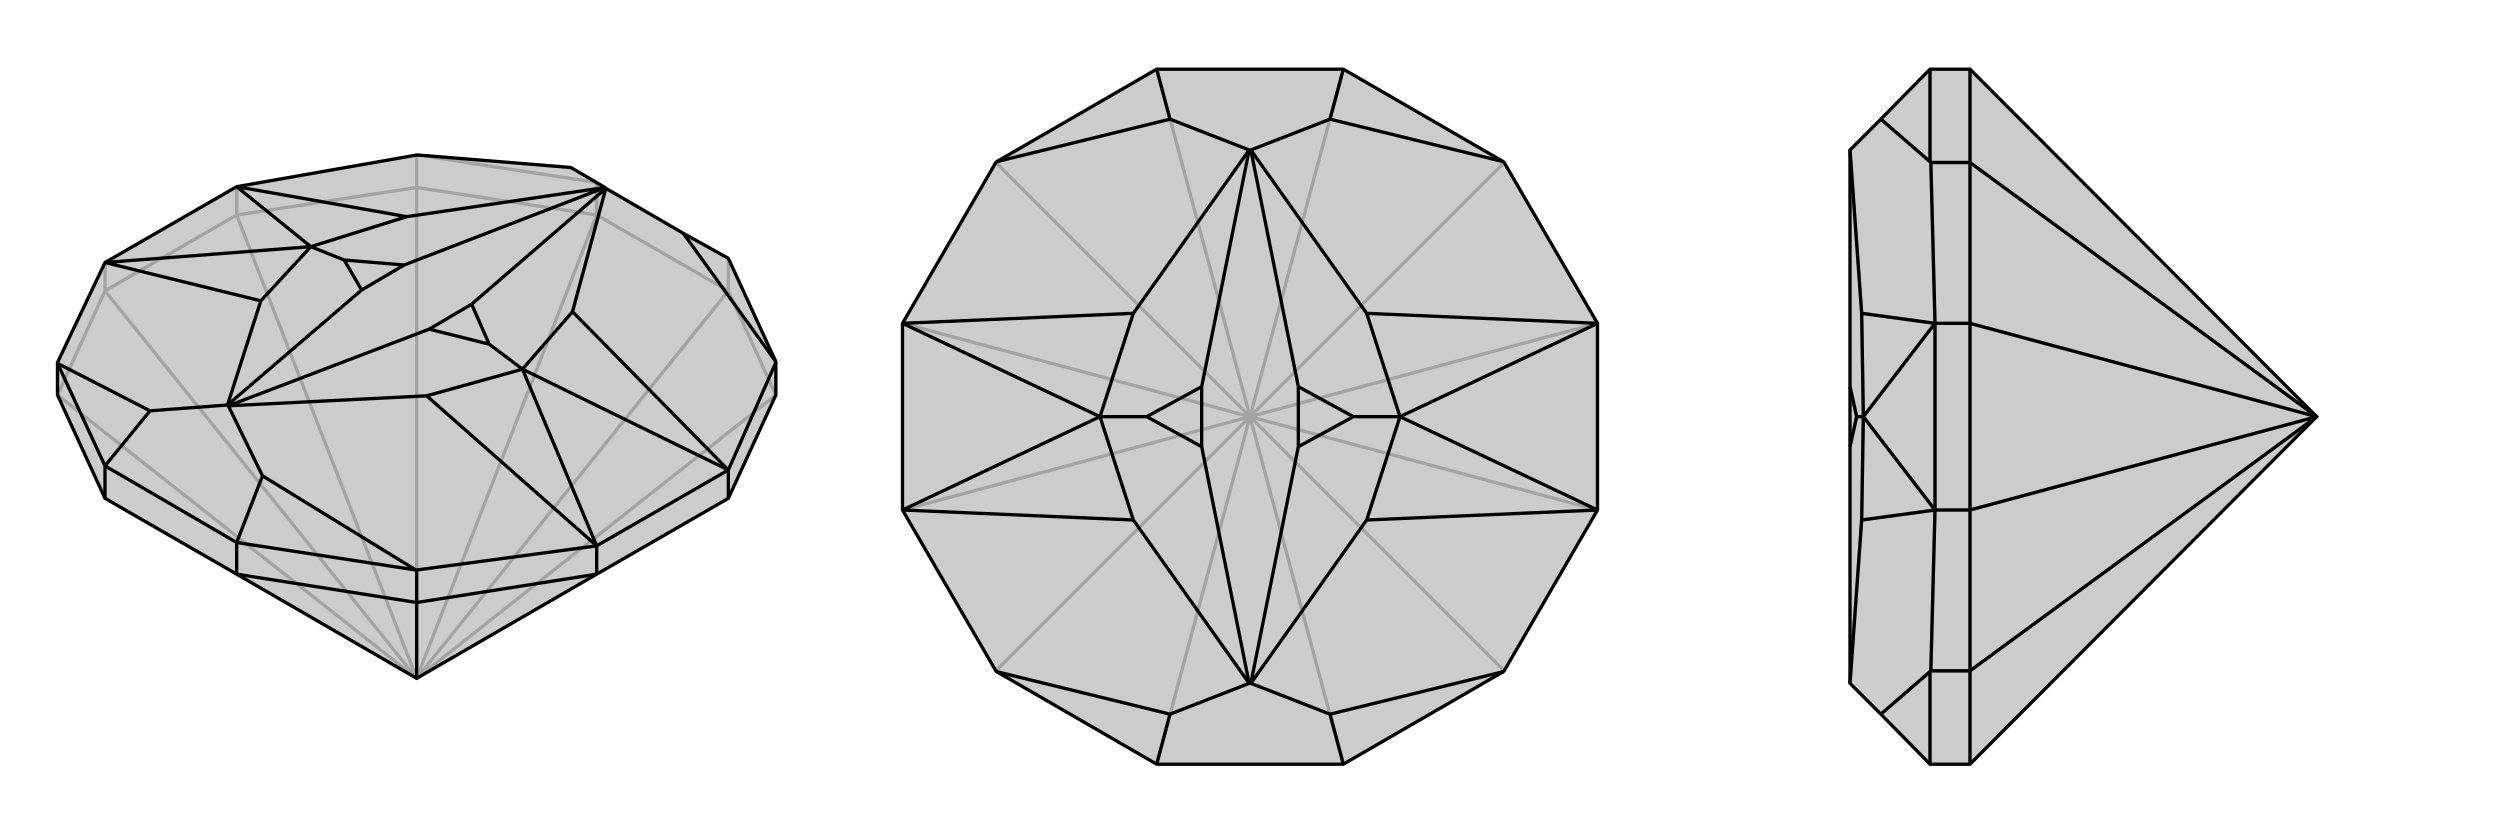
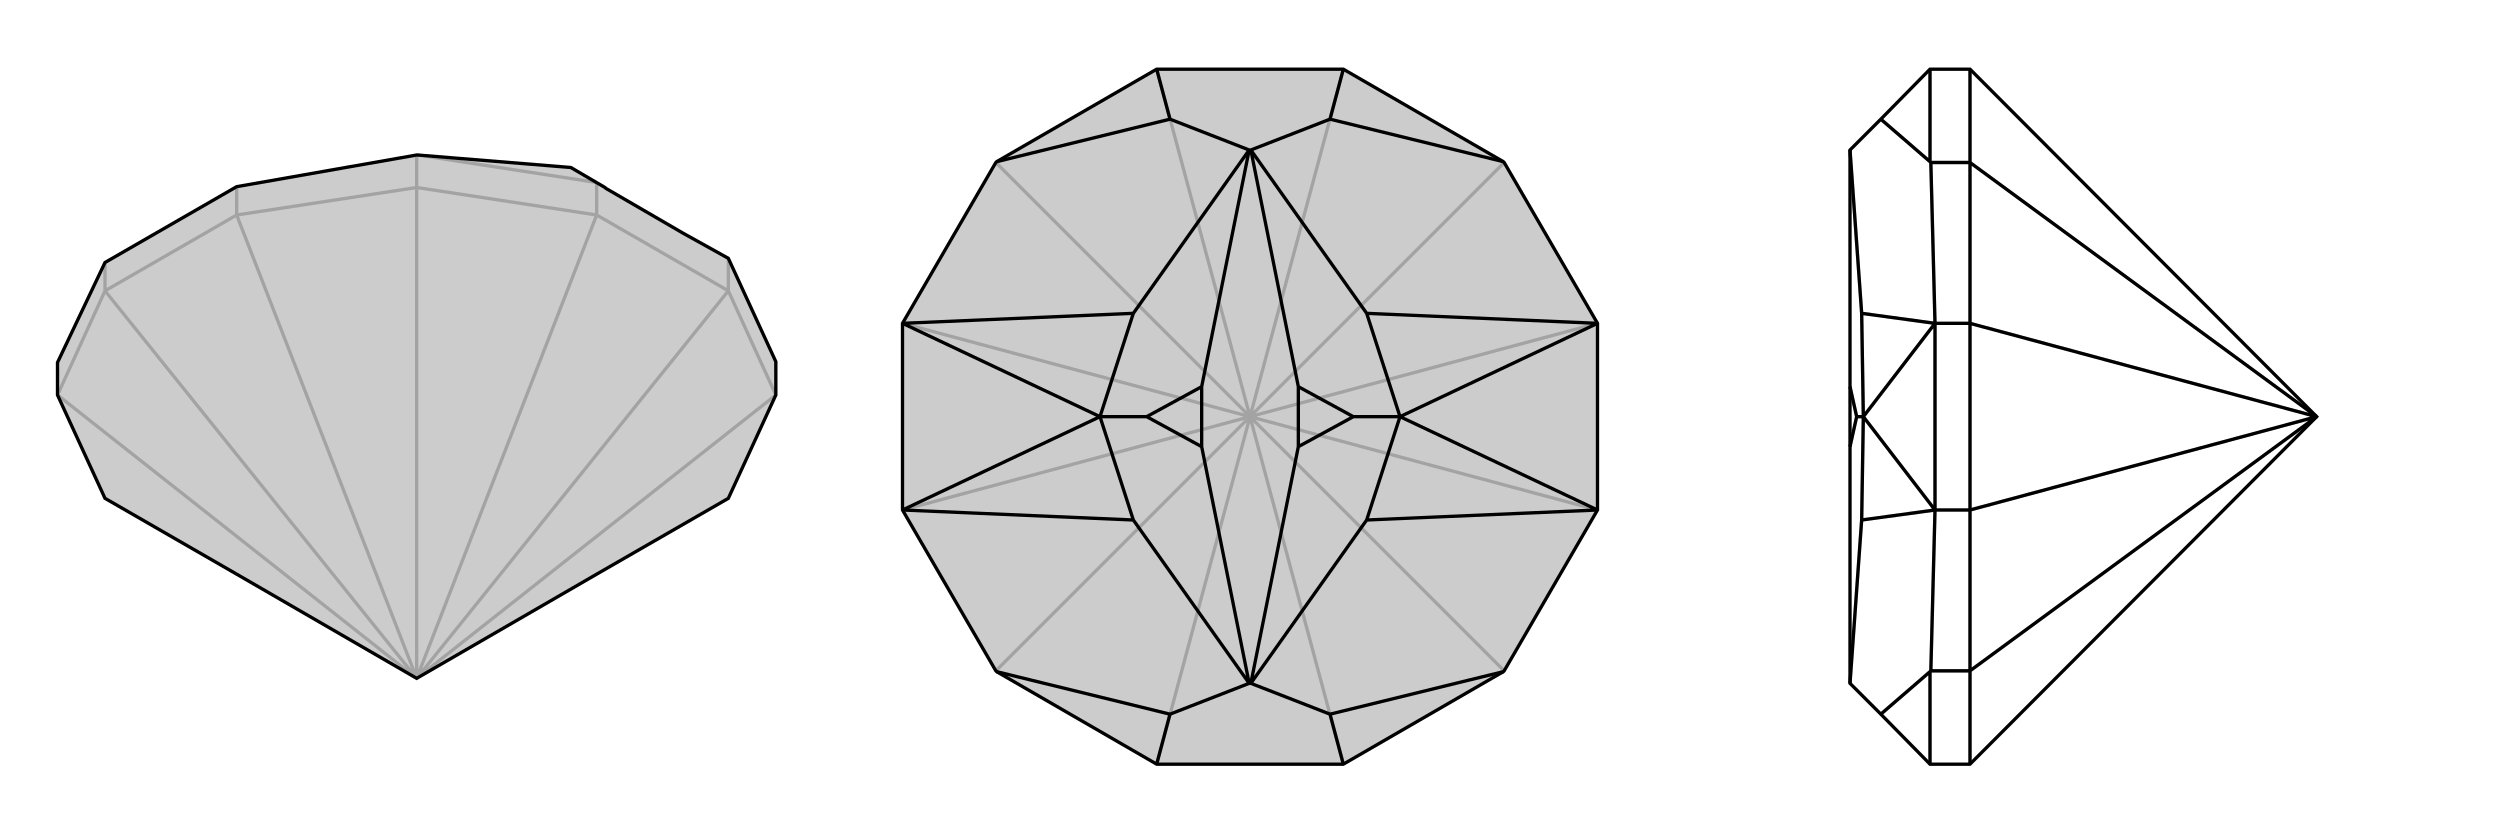
<svg xmlns="http://www.w3.org/2000/svg" viewBox="0 0 3000 1000">
  <g stroke="currentColor" stroke-width="4" fill="none" transform="translate(0 85)">
    <path fill="currentColor" stroke="none" fill-opacity=".2" d="M284,604L126,513L69,389L69,350L126,230L284,139L500,101L501,101L685,116L726,140L727,141L820,195L874,225L931,349L931,350L931,389L874,513L716,604L500,729z" />
    <path stroke-opacity=".2" d="M500,729L69,389M500,729L126,264M500,729L284,173M500,729L500,140M500,729L716,173M500,729L874,264M500,729L931,389M69,389L126,264M126,264L284,173M126,264L126,230M284,173L500,140M284,173L284,139M500,140L716,173M500,140L500,101M716,173L874,264M716,173L716,134M874,264L931,389M874,264L874,225M716,134L501,101" />
    <path d="M284,604L126,513L69,389L69,350L126,230L284,139L500,101L501,101L685,116L726,140L727,141L820,195L874,225L931,349L931,350L931,389L874,513L716,604L500,729z" />
-     <path d="M500,729L500,638M126,513L126,474M874,513L874,479M716,604L500,638M716,604L716,570M284,604L500,638M284,604L284,566M500,638L500,599M284,566L126,474M284,566L499,599M284,566L315,486M126,474L69,351M126,474L180,408M500,599L716,570M500,599L499,599M315,486L274,402M499,599L315,486M931,350L874,479M931,349L820,195M69,350L69,351M180,408L273,401M69,351L180,408M874,479L716,570M716,570L512,390M716,570L627,358M874,479L687,289M874,479L627,358M284,139L488,175M284,139L373,211M126,230L313,276M126,230L373,211M512,390L274,402M512,390L627,358M687,289L727,141M627,358L687,289M627,358L587,328M488,175L726,140M488,175L373,211M313,276L273,401M373,211L313,276M373,211L413,227M587,328L515,310M587,328L566,280M413,227L485,233M413,227L434,263M274,402L273,401M274,402L515,310M727,141L566,280M726,140L485,233M273,401L434,263M515,310L566,280M485,233L434,263" />
  </g>
  <g stroke="currentColor" stroke-width="4" fill="none" transform="translate(1000 0)">
    <path fill="currentColor" stroke="none" fill-opacity=".2" d="M388,917L196,806L195,805L83,612L83,388L195,195L196,194L388,83L612,83L804,194L805,195L917,388L917,612L805,805L804,806L612,917z" />
    <path stroke-opacity=".2" d="M500,500L388,917M500,500L195,805M500,500L83,612M500,500L83,388M500,500L195,195M500,500L388,83M500,500L612,83M500,500L805,195M500,500L917,388M500,500L917,612M500,500L612,917M500,500L805,805" />
    <path d="M388,917L196,806L195,805L83,612L83,388L195,195L196,194L388,83L612,83L804,194L805,195L917,388L917,612L805,805L804,806L612,917z" />
    <path d="M612,917L596,857M612,83L596,143M388,83L404,143M388,917L404,857M596,857L501,820M804,806L596,857M804,194L596,143M596,143L501,180M404,143L499,180M196,194L404,143M404,857L499,820M196,806L404,857M917,612L640,624M917,612L680,500M917,388L640,376M917,388L680,500M83,388L360,376M83,388L320,500M83,612L360,624M83,612L320,500M640,624L501,820M640,624L680,500M640,376L501,180M680,500L640,376M680,500L624,500M360,376L499,180M360,376L320,500M360,624L499,820M320,500L360,624M320,500L376,500M624,500L558,536M624,500L558,464M376,500L442,464M376,500L442,536M501,820L499,820M501,180L499,180M501,820L558,536M501,180L558,464M499,180L442,464M499,820L442,536M558,536L558,464M442,464L442,536" />
  </g>
  <g stroke="currentColor" stroke-width="4" fill="none" transform="translate(2000 0)">
-     <path fill="currentColor" stroke="none" fill-opacity=".2" d="M364,917L316,917L257,857L220,820L220,820L220,536L220,464L220,180L220,180L257,143L316,83L364,83L780,500z" />
    <path stroke-opacity=".2" d="M780,500L364,805M780,500L364,612M780,500L364,388M780,500L364,195M364,917L364,805M364,805L364,612M364,805L317,805M364,612L364,388M364,612L322,612M364,388L364,195M364,388L322,388M364,195L364,83M364,195L317,195M316,83L316,194M316,917L316,806M317,195L322,388M317,195L316,194M316,194L257,143M317,805L316,806M317,805L322,612M316,806L257,857M322,612L322,388M322,388L234,376M322,388L236,500M322,612L234,624M322,612L236,500M234,376L220,180M234,376L236,500M234,624L220,820M236,500L234,624M236,500L228,500M228,500L220,464M228,500L220,536" />
    <path d="M364,917L316,917L257,857L220,820L220,820L220,536L220,464L220,180L220,180L257,143L316,83L364,83L780,500z" />
    <path d="M780,500L364,195M780,500L364,388M780,500L364,612M780,500L364,805M364,83L364,195M364,195L364,388M364,195L317,195M364,388L364,612M364,388L322,388M364,612L364,805M364,612L322,612M364,917L364,805M364,805L317,805M316,917L316,806M316,83L316,194M317,805L322,612M317,805L316,806M316,806L257,857M317,195L316,194M317,195L322,388M316,194L257,143M322,388L322,612M322,612L234,624M322,612L236,500M322,388L234,376M322,388L236,500M234,624L220,820M234,624L236,500M234,376L220,180M236,500L234,376M236,500L228,500M228,500L220,536M228,500L220,464" />
  </g>
</svg>